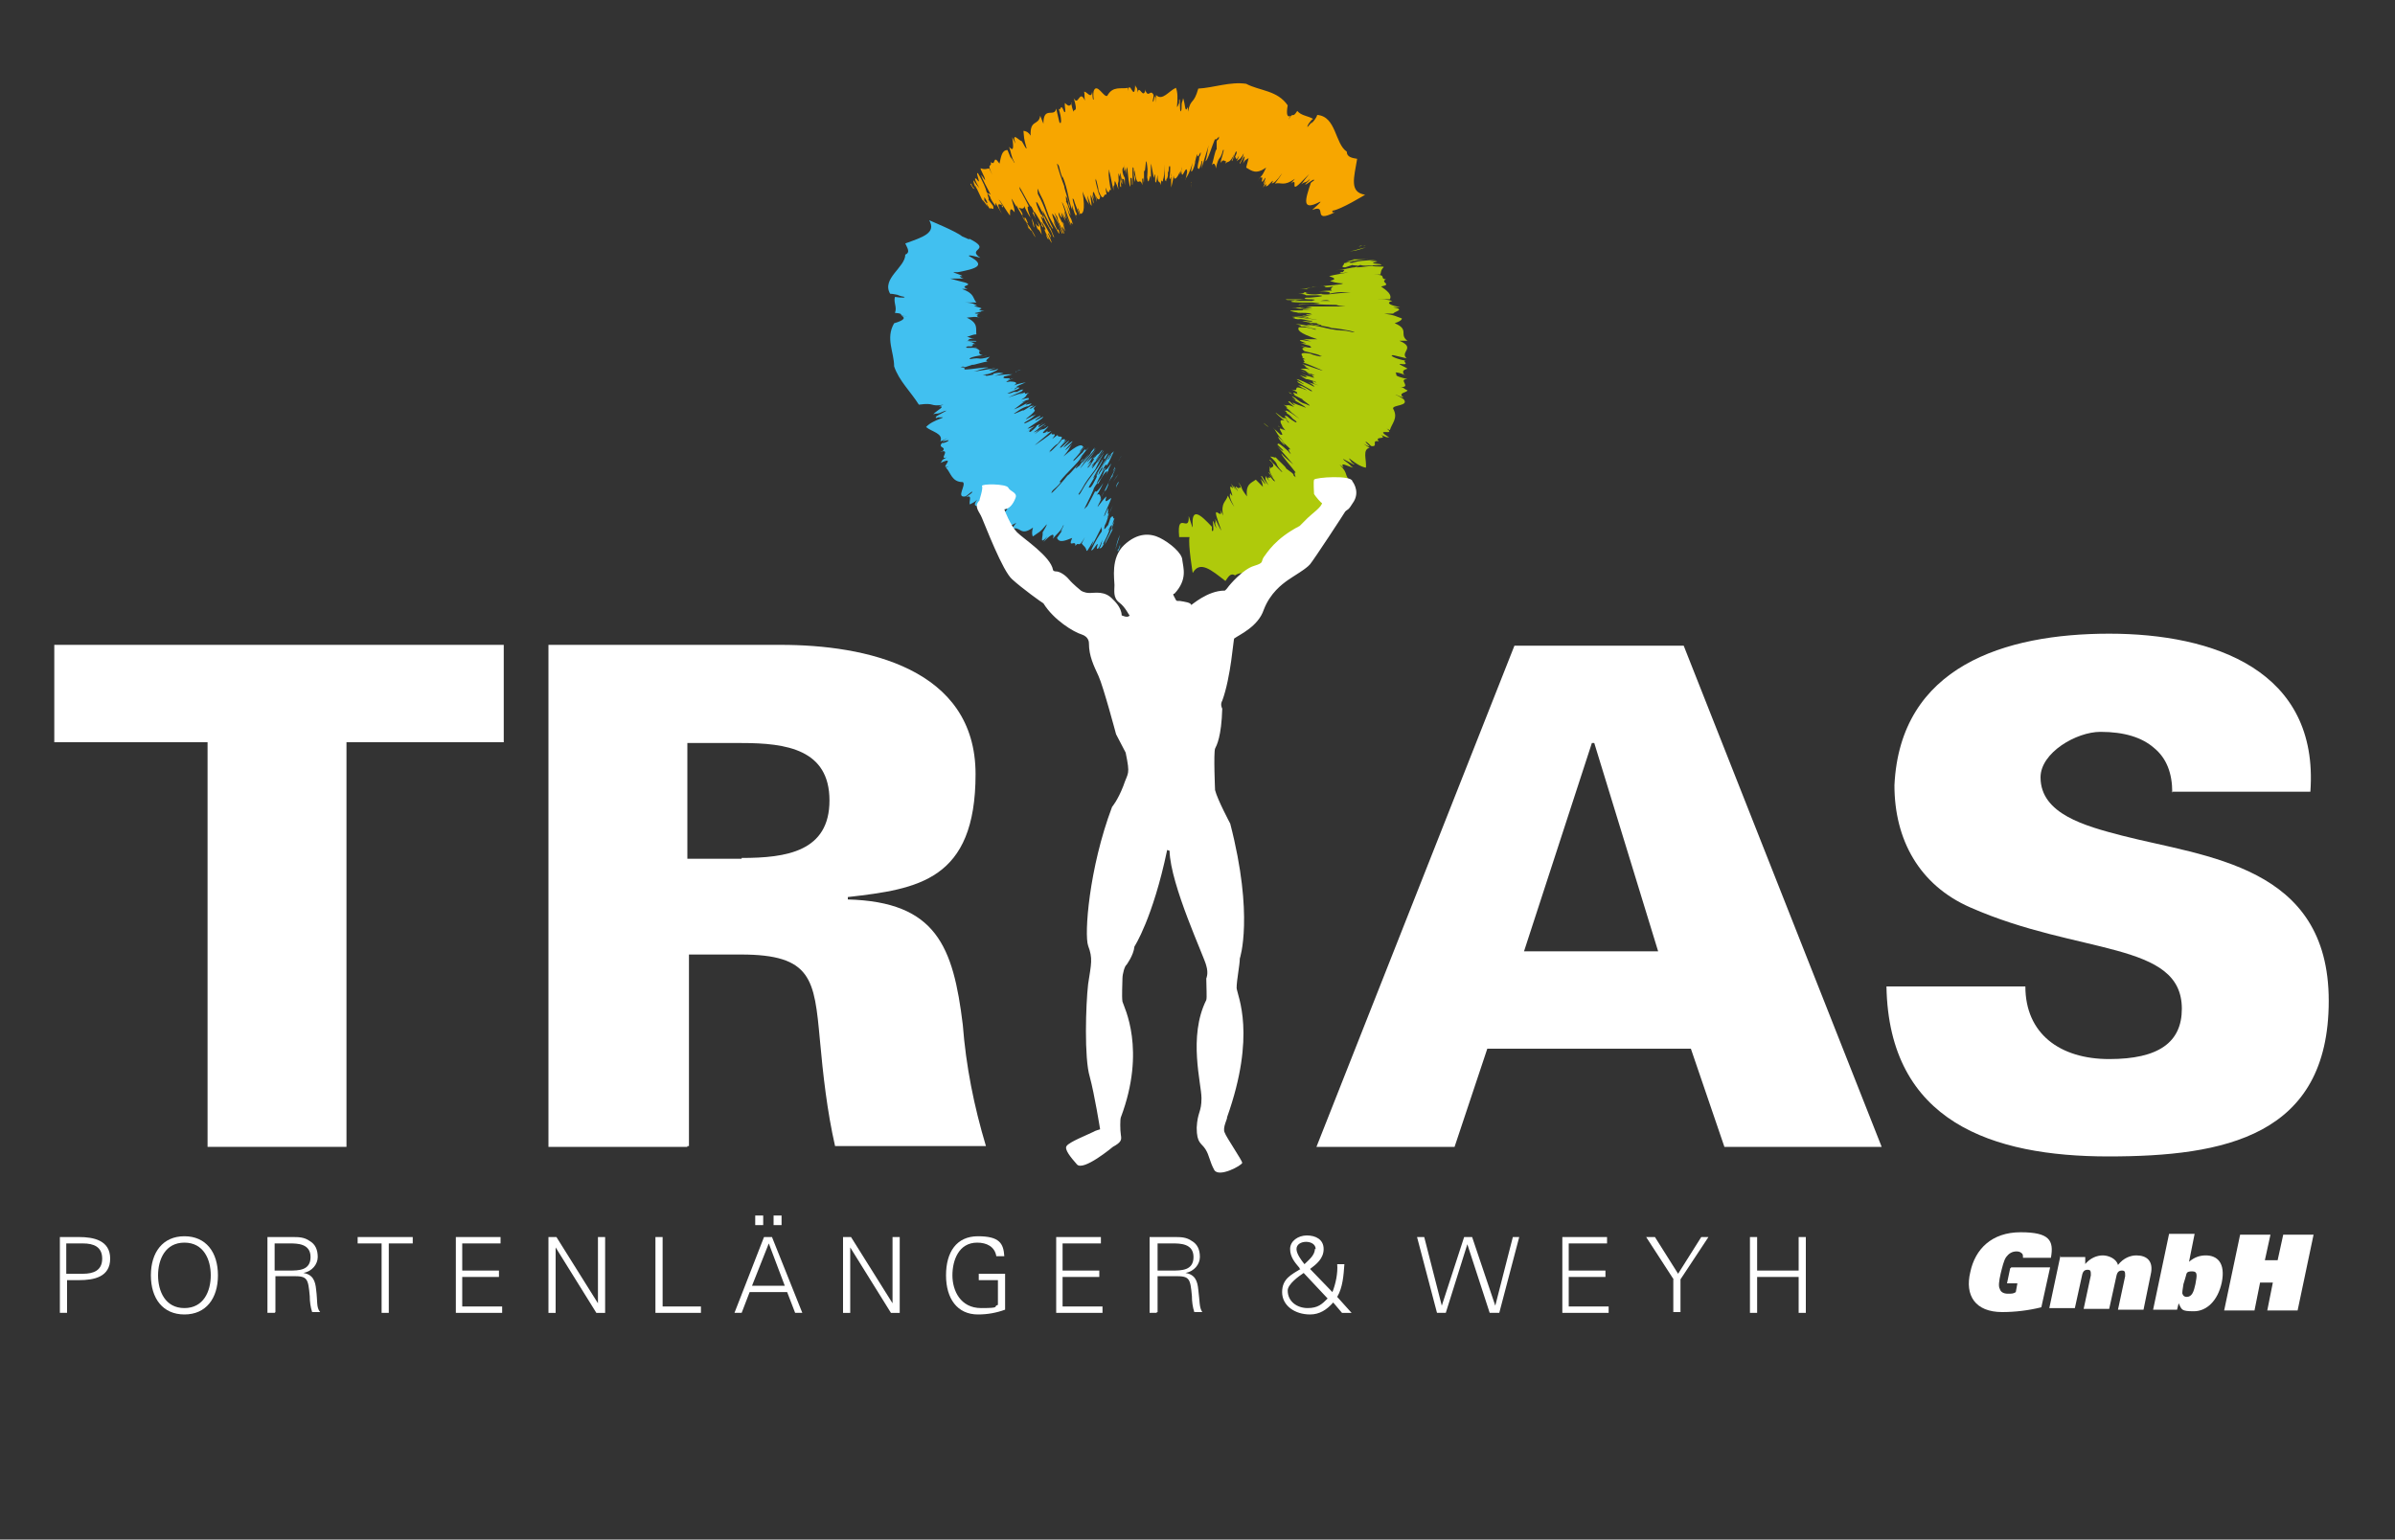
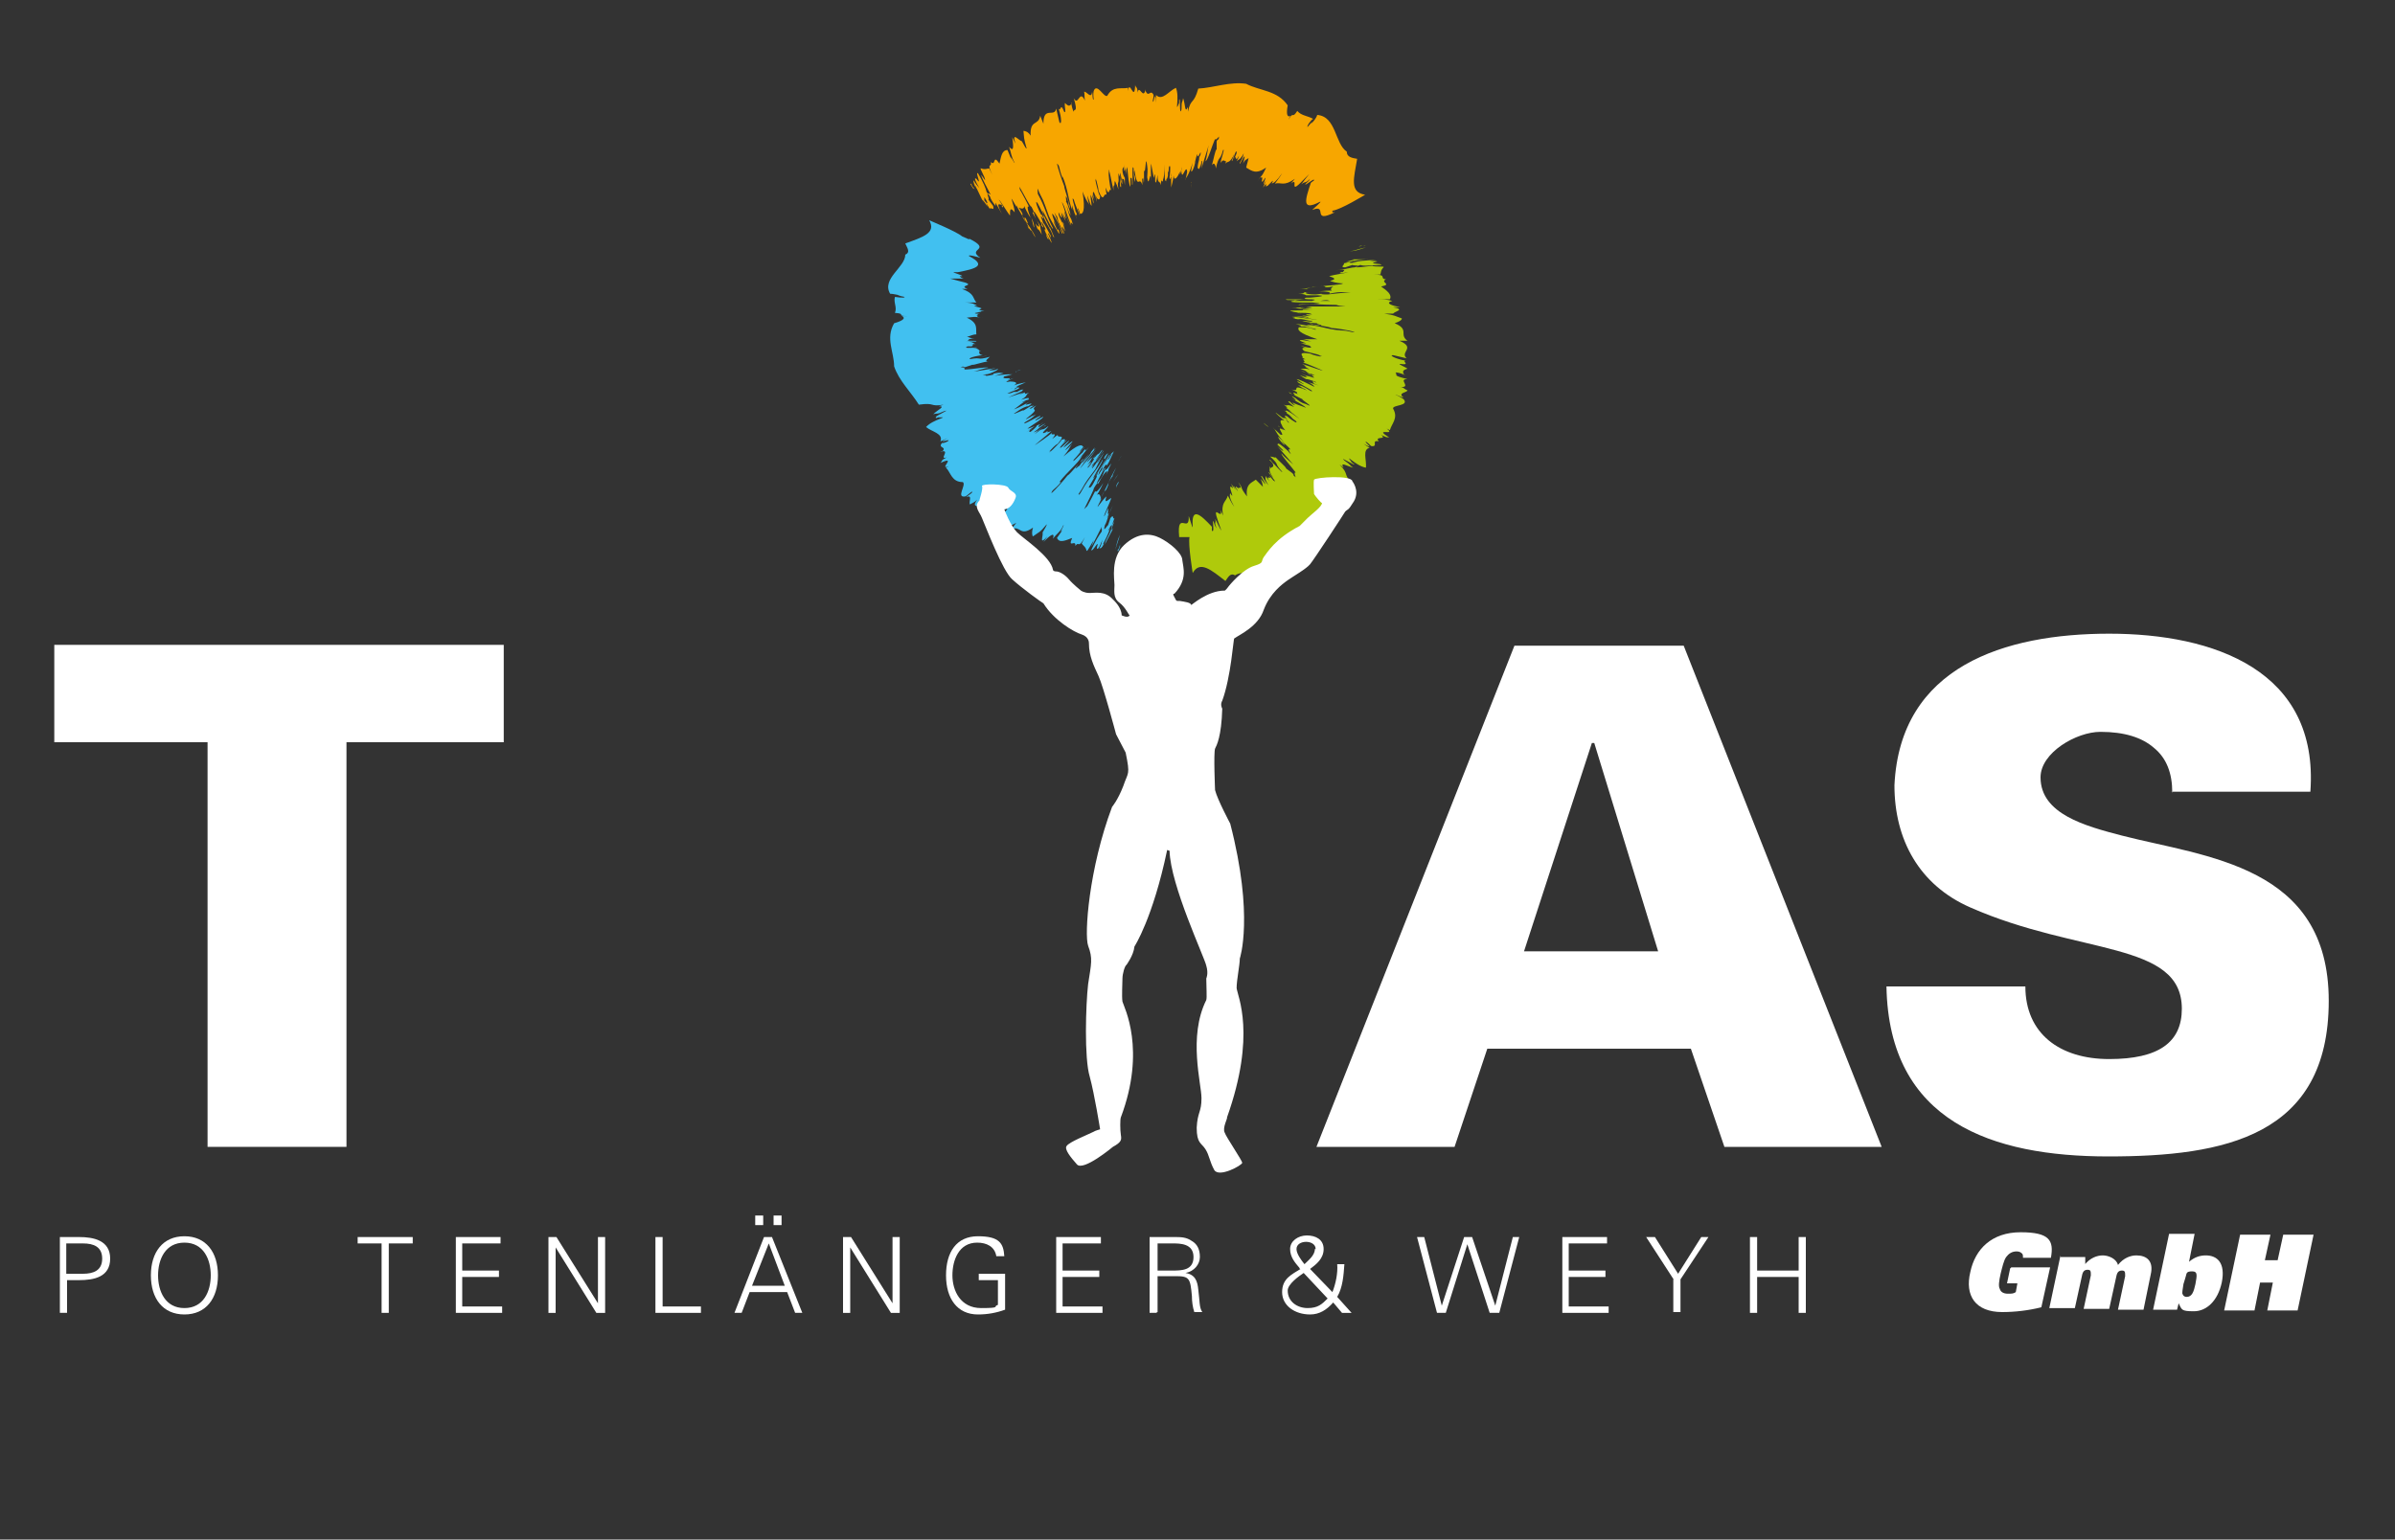
<svg xmlns="http://www.w3.org/2000/svg" viewBox="0 0 300 192.9">
  <rect x="0" y="0" width="300" height="192.9" fill="#333333" stroke="none" />
  <defs>
    <style>      .cls-1 {        fill: #41c0f0;      }      .cls-2 {        fill: #fff;      }      .cls-3 {        fill: #f7a600;      }      .cls-4 {        fill: #afca0b;      }    </style>
  </defs>
  <g>
    <g id="Ebene_1">
      <g id="Ebene_1-2" data-name="Ebene_1">
        <g>
          <path class="cls-2" d="M7.5,164.5v-9.5h2.4c1.8,0,3.9.4,3.9,2.7s-2,2.7-3.9,2.7h-1.5v4.1s-.9,0-.9,0ZM8.3,159.6h2.1c1.3,0,2.4-.4,2.4-1.9s-1.1-1.9-2.4-1.9h-2.1v3.8h0Z" />
          <path class="cls-2" d="M23.1,164.7c-2.7,0-4.2-2-4.2-4.9s1.5-4.9,4.2-4.9,4.2,2,4.2,4.9-1.5,4.9-4.2,4.9ZM23.1,163.9c2.4,0,3.3-2.1,3.3-4.1s-.9-4.1-3.3-4.1-3.3,2.1-3.3,4.1.9,4.1,3.3,4.1Z" />
        </g>
-         <path class="cls-2" d="M34.4,164.5h-.9v-9.5h3.1c.8,0,1.5,0,2.2.5.7.4,1,1.1,1,2s-.7,1.8-1.8,2h0c1.2.2,1.5,1,1.6,2.1.2,1.5,0,2.2.5,2.8h-1c-.2-.6-.3-1.3-.3-2-.2-2.2-.3-2.5-2-2.5h-2.3v4.5h0ZM36.2,159.2c1.2,0,2.7,0,2.7-1.7s-1.7-1.7-2.6-1.7h-1.9v3.4h1.8Z" />
        <path class="cls-2" d="M47.9,155.8h-3.1v-.8h6.9v.8h-3v8.7h-.9v-8.7h0Z" />
        <path class="cls-2" d="M57.1,164.5v-9.5h5.6v.8h-4.8v3.4h4.6v.8h-4.6v3.7h5v.8h-5.8Z" />
        <path class="cls-2" d="M68.7,155h1l5.2,8.3h0v-8.3h.9v9.5h-1.1l-5.1-8.2h0v8.2h-.9v-9.5Z" />
        <path class="cls-2" d="M82.1,164.5v-9.5h.9v8.7h4.8v.8h-5.7Z" />
        <path class="cls-2" d="M92,164.5l3.7-9.5h1l3.8,9.5h-.9l-1-2.6h-4.7l-1,2.6h-.9ZM98.3,161.1l-2-5.3-2.1,5.3h4.1ZM94.6,153.5v-1.2h1v1.2h-1ZM96.9,153.5v-1.2h1v1.2h-1Z" />
        <path class="cls-2" d="M105.6,155h1l5.2,8.3h0v-8.3h.9v9.5h-1.1l-5.1-8.2h0v8.2h-.9v-9.5Z" />
        <path class="cls-2" d="M125.9,159.7v4.4c-1.1.4-2.2.6-3.4.6-2.6,0-4-2-4-4.9s1.3-4.9,4-4.9,3.2.9,3.3,2.5h-1c-.2-1.2-1.2-1.7-2.4-1.7-2.3,0-3.1,2.2-3.1,4.1s1,4.1,3.6,4.1,1.4-.2,2.1-.4v-3.1h-2.4v-.8h3.3Z" />
        <path class="cls-2" d="M132.3,164.5v-9.5h5.6v.8h-4.8v3.4h4.6v.8h-4.6v3.7h5v.8h-5.8Z" />
        <path class="cls-2" d="M144.9,164.5h-.9v-9.5h3.1c.8,0,1.5,0,2.2.5.7.4,1,1.1,1,2s-.7,1.8-1.8,2h0c1.2.2,1.5,1,1.6,2.1.2,1.5.1,2.2.5,2.8h-1c-.2-.6-.3-1.3-.3-2-.2-2.2-.3-2.5-2-2.5h-2.3v4.5h-.1ZM146.8,159.2c1.2,0,2.7,0,2.7-1.7s-1.7-1.7-2.6-1.7h-1.9v3.4h1.8Z" />
        <path class="cls-2" d="M162.8,158.9c-.6-.7-1.2-1.4-1.2-2.4s1-1.7,2.1-1.7,2.1.5,2.1,1.7-.9,1.9-1.7,2.5l2.8,2.9c.4-1,.7-2.4.6-3.5h.9c-.1,1.4-.2,2.9-.9,4.1l1.8,2h-1.2l-1.1-1.3c-.8.9-1.7,1.5-2.9,1.5-1.9,0-3.5-1.1-3.5-2.8s1.2-2.2,2.3-2.9h-.1ZM163.3,159.5c-.6.4-2,1.4-2,2.2,0,1.4,1.2,2.2,2.5,2.2s1.8-.5,2.5-1.2l-3-3.2ZM164.8,156.5c0-.6-.6-.9-1.2-.9s-1.2.3-1.2.9.6,1.4,1,1.9c.5-.5,1.3-1.1,1.3-1.9h0Z" />
        <g>
          <path class="cls-2" d="M181.2,164.5h-1.2l-2.5-9.5h.9l2.2,8.6h0l2.8-8.6h1l2.9,8.6h0l2.2-8.6h.8l-2.5,9.5h-1.2l-2.8-8.6h0l-2.7,8.6h.1Z" />
          <path class="cls-2" d="M195.7,164.5v-9.5h5.6v.8h-4.8v3.4h4.6v.8h-4.6v3.7h5v.8h-5.8Z" />
          <path class="cls-2" d="M209.7,160.4l-3.5-5.4h1.1l2.9,4.6,2.9-4.6h.9l-3.5,5.3v4.1h-.9v-4.1h.1Z" />
          <path class="cls-2" d="M219.2,164.5v-9.5h.9v4.2h5.2v-4.2h.9v9.5h-.9v-4.5h-5.2v4.5h-.9Z" />
        </g>
        <g>
          <path class="cls-2" d="M251.9,158.8h4.9l-1.1,5c-1.6.4-3.3.6-4.9.6-3.4,0-4.7-2.1-4-5,.6-2.9,2.7-5,6.3-5s4.2,1,3.8,3.2h-3.5c0-.3,0-.5-.2-.6-.1-.1-.3-.2-.6-.2-.6,0-1,.3-1.3.7s-.5,1.3-.7,2.1c-.2.9-.3,1.6-.1,1.9.1.4.5.6,1,.6s.7,0,1-.2l.2-1.1h-1.3l.4-1.9h.1Z" />
          <path class="cls-2" d="M258.1,157.5h3.1v1h-.1c.7-.9,1.6-1.2,2.3-1.2s1.7.4,1.9,1.2c.7-.9,1.6-1.2,2.3-1.2,1.3,0,2.2.7,1.8,2.4l-.9,4.4h-3.2l.9-4.2c0-.5,0-.7-.4-.7s-.6.2-.7.7l-.9,4.1h-3.2l.9-4.2c0-.5,0-.7-.4-.7s-.6.2-.7.7l-.9,4.1h-3.2l1.4-6.6v.2Z" />
          <path class="cls-2" d="M271.7,154.6h3.2l-.7,3.5c.7-.6,1.4-.8,2.1-.8,1.4,0,2.5.9,2,3.4-.5,2.3-1.9,3.6-3.5,3.6s-1.5-.2-1.9-1l-.2.8h-3l2-9.5ZM273.4,162.1c0,.2.2.4.5.4.7,0,.9-.7,1.1-1.6.2-1.1.3-1.6-.4-1.6s-.7.2-.8.6c-.1.3-.1.4-.3,1-.1.7-.2,1.1-.1,1.3h0Z" />
          <path class="cls-2" d="M284.7,160.7h-1.6l-.7,3.5h-3.8l2-9.5h3.8l-.7,3.2h1.6l.7-3.2h3.8l-2,9.5h-3.8l.7-3.5Z" />
        </g>
        <g>
          <g>
            <path class="cls-4" d="M170.9,30.8c-.3-.1-1.1.3-.5,0,.5,0,.9-.1.5,0Z" />
            <path class="cls-4" d="M147.7,67.2c-.3-3.3,1.3-.3,1.2-2.5,0-.2.5,1.7.5,1.3-.2-2.6,1-1.5,2.4,0v.5c.4.3,0-1.3.2-1.2.1.3.1.5.4.9-.4-1,0-.5-.2-1.2.2.3.5,1.1.8,1.5l-.4-1.1c-.9-2.6.6,0,.3-1.5l.3.7c-.3-1.7.4-1.7.6-2.5.2.4.5,1,.8,1.4-.6-1.1-.6-1.4-.5-1.7.7,1.1-.3-1.1.1-.6v.2c-.4-1.2.7.6,0-.8l.6.8c-.9-1.5.6.7.2,0l-.2-.3c-.1-.4.4.3.3,0v.2c0-.5.7.3,0-.9.7.9.1.5,1.1,1.8-.2-1.6.6-1.7,1.1-2.1.4.4.5.5.9.9-.1-.3,0-.4-.3-1,0,0,.5.5.5.6.4.3-.8-1.3-.3-.9.2.3.4.7.8,1.1-.6-.9-.3-.9-.4-1.2.1.2.2.3.5.7-.6-1,.4,0,0-.7l.5.6c.8.6-1-1.3-.5-1,.1.2.3.5.5.7-.8-1.2-.3-1-.5-1.5l.2.3c0-.3.5,0,.2-.7.3.2,1.3,1.4,1.2,1.1-1.1-1.2-.2-.7-1.5-1.9.3,0,.9.3.6,0,.4.5,1.4,1.3,1.4,1.5l.8.6c.4.5-.2,0,.4.5,0,0-.3-.7,0-.6-.6-.8-1.8-2.1-1.8-2.4.4.5,1.3,1.2,1.5,1.4l-2-2.3c0,0,.9.9.7.5-.3-.3-.5-.5-.7-.7.1,0-.1-.5,1.1.6.5.4.2.3.6.6,0,0-.3-.5-.3-.6h.2c.2.2-.3-.5-1.1-1,0,0,.7.6.3.4-.6-.6-.7-.9-.7-1,.2.2.5.5.8.8-.8-.9-1-1.3-1.3-1.8-.6-.5,1,.9.7.7,1,.5-.8-1.3.5-.5,0,0-.8-.7-.7-.5.1,0,1,.7.7.4.5.4-.1-.2-.2-.4-.3-.3.3.2.3.3-.4-.4-.9-1.3,0-1-.3-.2-1.2-1-1.1-1l.8.6c.5.3,0-.2.7.3-.9-.8.6,1,0,.3.7.4-1.1-1.1,0-.3,0,0-.8-.8,0-.4-.1,0,1.1.9,1.1.7s-.4-.3-.6-.6l-.3-.3c-.8-.5.2,0-.7-.6.7.4-.3-.4,1,.4l1,.7c0,0-1-.8-1.5-1.2,0,0,.3.2.5.3-1.6-1.1.2,0-1-.9.6.3.2-.2,1.3.3-.4-.4-1-.8-.6-.7.1,0,.2.2.5.4.5.2,0,0-.1-.3.2.2,1,.4,1.7.7-.4-.4-1.4-.9-1.9-1.2,1.7.9-.9-.9.6,0,.2.2.7.6,1.2.7,1.7.8-1.1-.9-.2-.5l-1.4-.7c.9.4-.7-.6.7,0-.5-.3.5,0-.8-.6,1.3.4-.4-.9,2.1.2-.2,0,0,0-.7-.4-.8-.3.5.3,0,0,0,0-.4-.2-.6-.3.3,0,.5,0,1.6.7.9.2-2.3-1.3-1.6-1.2.6.3.8.4.7.3l-.9-.6c.3,0,1.3.5,2.3,1-.1,0,0-.2-.8-.6l1.3.4c-.9-.3-.6-.3-.8-.5h.2c.4.3.2,0,.1,0-.6-.2-.9-.3-1.1-.3-.4-.2-.3-.2-.8-.5,1,.4.7.2.9.2s-.8-.4-.8-.4c.5.2.1,0,.8.3.2,0-.5-.2,0,0,.4,0,1.3.5.7,0-.5-.3-1.9-.8-1.3-.6.2,0,.6.3,1,.5h.6l-.9-.3c.2,0,.3,0,.4.2-.9-.4-.2-.3-1.3-.7,0,0,.7,0,.8,0h0c.6.2.2,0-.3-.3h.2l-.5-.3c.7.2,3.4,1.2,2.3.7,0,0-1.6-.7-2.2-.9.7,0-.7-.6.7-.3-.4,0-.6-.2-.8-.3.4,0-.9-.8,1-.5.4.2.9.3,1.4.4-.8-.3.9.2-.5-.3l-1.6-.4c-.4-.3-.4-.5.4-.4-.4,0-.6-.2-.9-.3,1.3.4,1.6.3,1.1,0l-.8-.2.9.2c-.3,0-1.7-.5-.9-.3.3,0,.6,0,.9.2-.7-.3-1.8-.6-1-.6l1.2.2c-.1,0-.8-.3-1.2-.3h1.9c-2.4-.8-2.5-1.2-2.3-1.5h.6c.6,0-1.1,0-.6,0,.6,0,1.3,0,2,.3.7,0-1.1-.3-1.3-.4-.8,0,.5,0-.5,0-.3,0,.7,0-.6-.3.5,0,1.4.2,1.9.3l-.6-.2c1.5,0,2.6.6,4.4.7h-.2c1.3,0,1.4.3,1.9.2-.6-.2-2.4-.5-2.9-.5-.3-.2-2.9-.5-2.8-.6.7,0,.2.2,1.2.3,1,0-.5-.2-.2-.3-.5,0-1.7-.2-1.9-.3.6,0,1.2.2,1.3,0-.7,0-1.2-.3-1.8-.2-1.6-.2.5,0-.8-.3,1.1,0,2.6.4,3.2.3-1.1,0-1.5-.3-3.1-.4.3,0,1.2,0,1.9.2.7,0-2-.4.2-.2h-1.1c.4,0,.6,0,1.3,0,0,0-1.5-.3.2-.2-.2,0,0-.2-1.3-.2s.9.2-.7,0c1.3,0-.2,0-.6-.2h.7c-.3,0-.1,0-.8,0h1-1c-.5-.2,1.8,0,1.5-.2h.8c-.2,0,.8,0,.5,0-.9,0-2-.2-2.7-.2s1,0,0,0h1.1c.3.2,1.5,0,1.5,0-.3,0-1.6-.2-2.1,0h1.2c-.3,0-1,0-1.6,0,.6,0,1.5,0,2.4-.2h1.5c0,0,0,0,0,0,1.2,0,.9,0,2.2,0s-.2,0-.6-.2c-2.1,0-2.8-.2-4.7,0-.5-.2,4.6,0,1.7-.3-.5,0-1.9,0-1.4,0,.2,0-1.9,0-1.1-.2.8,0,1.9,0,3.1,0-.6,0-.5,0-.3,0,.7,0,1.9,0,1.9,0-.2,0-.2-.2-1.2,0-1.1,0,.1,0-1,0-.4,0,1.3-.2-.7-.2.2,0-1,0-1.7.2h-.5.7c.5-.2-1.3,0-1.1-.2h1.4c1.2,0-.5,0,1.5,0,0,0-1,0-.4-.2h.4s2.7-.2,1.1-.3h-1.5c-.2-.2-1-.2-1.1-.2,1.5,0,.1-.2,1.6-.2-.9,0-.7.3.7.3,1.7-.2-.2,0,1.5,0,0,0,1.7-.2,2.9-.3h-.6c-1.1,0-1,0-2.1.2.3-.2-.3-.3-1.3-.3.5,0,1.6-.2,1.7,0-.3-.2-.2-.4.1-.6-1.7.3-.4-.2-1.8,0-.4,0-1.6.3-2.4.3.1,0,.7,0,1.1,0-.9,0,1.5-.3,0-.2.6,0,2.1-.2,3.4-.3-.8,0,.9,0,.9-.2-.8,0-1.3-.2-1.6-.3,1.2-.3,0-.5-.1-.6.7-.2,2.2-.4,2.4-.5,0,0-1.6.3-.9,0h.3c-.4,0,1-.5-1.2-.2l1.6-.2c.1,0-.2,0-.4,0,.5,0,1-.2,1.4-.2,1.1-.3-.2-.2-.3-.3l-.9.3c-.8,0,.1-.4-.2-.5l.9-.2h-.6c.9-.2,1.5-.4.7-.3h2.3c-.5,0-1.1,0-2.1.2-.8.2-.5.3.4.2h-.5c1.3-.3,1.3-.2,2.2-.3,0,0,.3-.2,0,0,.6,0,.8,0,.8,0-.5,0-.8.2-1.2.2,1.2-.2,1.5,0,1.2,0-1.3.3.9.2.6.4-1.2,0-2.1.2-2.6,0-.6.2,0,0-.5.3.9,0,2.2-.3,2.8-.2h-.9c.5.2,1.7,0,1.5.2-.4.4-.3.7-.4.9h-.9c1.9,0,.7.5,1.6.6-.8.4.9.6-.6.9.7.5,1.4,1,1.1,1.6h-1.3c.9,0-.7,0-.5,0,1,0,1.3,0,2.1.2-1,.3,0,.6,1,.8h-.9c1.6.3.2.5,0,.8-.4,0-1.2,0-1.1,0,1.4.2,1.3.3,2.2.6,0,.2-.3.4-.9.6,1.9.8.5,1.4,1.6,2.2h-1c2.1.9,0,1.4.9,2.2l-1.7-.4c-.6,0,.4.5,1.6.7-.6,0,.7.6-.7.4-.4,0,.7.4.9.6-.7.2-.6.4-.4.8h.1c-.4-.2-1.1-.4-1.2-.3.4.3-.6.3,1.5.8-1.3,0,.7,1.1-1,1,.6,0,.6.3,1,.4,0,.3-1.3.3-.5.9-.3,0-.9-.4-1-.3.2,0,.7.3,1,.5.8.9-1.4.7-1.3,1.2.7,1.2-.2,1.9-.4,2.7l-.4-.2c1.3,1-1.8-.2.3,1.1-.4,0-.3,0-1-.3.9.7-1.2,0-.1,1l-.2-.2c-1-.2,0,.7-.9.6-.1,0-.2-.2-.6-.5-.7-.3,1.4,1.2-.4.2,0,0,.8.6.8.5-1,.2-.4,1.5-.5,2.5-1.3-.2-2.8-2-1.8-.7-.3-.2.6.5.3.2.4.5-2-1.1-1.2-.4,1,.7.5.5,1.1.9-.8-.2-1.7-.8-1.2,0l-.5-.4c1.3,1.4.3,1,1.7,2.6-.8,1.6-1.2,3.7-2.4,5.2-1.6.9-2.4,2.8-4.6,2.8q-1.3-1.2-1.3-.3c-.1-.2-.1-.3-.3-.5.7,1.2-.2.3.5,1.4-.7,0-1,.8-1.6,1.1,0-.2-.5-1.2-.6-1.1l.3.8-.2-.3c0,.2.3.9.6,1.2-1,1.9-3.8,0-5.2,1-.6-.4-.9.3-1.2.7-1.8-1.4-3.2-2.6-4.1-1,0,0-.6-3.6-.4-4.5h-1.3Z" />
            <path class="cls-4" d="M171.1,31c-.7.2-1,.4-2,.5.6-.1,1.4-.4,2-.5Z" />
            <path class="cls-4" d="M164.4,35.1c.2,0-.3,0-.4,0,0,0-.6,0-.3,0h.7Z" />
            <path class="cls-4" d="M164.1,35.8c-.6,0-1.1,0-1.2,0h1.2Z" />
            <path class="cls-4" d="M161.5,36.5h-.8.8Z" />
            <path class="cls-4" d="M163,36.5s-.3,0-.7,0c.5,0-.3,0,.7,0Z" />
            <path class="cls-4" d="M161.2,37.7s.6,0-.1,0c.5,0-.8,0,.1,0Z" />
            <path class="cls-4" d="M162.1,38.3s-.2,0,0,0h-.8.8Z" />
            <polygon class="cls-4" points="161.6 49.3 161.4 49.1 161.9 49.4 161.6 49.3" />
            <path class="cls-4" d="M158.8,53.4c.3.3-.5-.3-.5-.4,0,0,.6.5.5.4Z" />
            <polygon class="cls-4" points="159 57.6 159.1 57.6 159.9 58.6 159 57.6" />
          </g>
          <g>
            <path class="cls-3" d="M121.7,23.1c0,.3.7.8.2.5-.3-.4-.5-.8-.2-.5Z" />
            <path class="cls-3" d="M167.2,26.6c-3,1.5-.8-1.1-2.8-.3-.1,0,1.4-1.2.9-1-2.3,1.2-1.8-.3-1.1-2.4l.4-.3c.1-.4-1.1.7-1.1.5.2-.3.4-.3.6-.7-.7.7-.5.2-1.1.7.2-.3.7-.9,1-1.3l-.8.8c-1.9,2-.4-.5-1.5.4l.5-.6c-1.4,1-1.7.4-2.5.6.2-.3.7-.9.9-1.3-.7,1-1,1.2-1.3,1.3.6-1.1-.8.8-.6.2l.2-.2c-.8,1.1.2-.7-.7.5l.4-.9c-.9,1.5.3-.9-.2-.2l-.2.3c-.3.3,0-.5-.1-.3v-.2c-.3.3,0-.6-.6.6.5-1,.4-.3,1.1-1.8-1.3.9-1.8.4-2.5,0,.1-.5.2-.7.3-1.2-.2.2-.4.1-.7.7,0,0,.2-.7.2-.8,0-.5-.7,1.3-.6.7.2-.3.4-.7.5-1.2-.5.9-.6.7-.9,1,.1-.2.2-.3.3-.7-.6,1.1-.2-.3-.6.4l.3-.7c0-1-.6,1.5-.6.9.1-.2.2-.5.3-.8-.6,1.3-.8.8-1.1,1.2,0-.1.1-.3.1-.3-.2.1-.3-.4-.7.2,0-.4.6-1.9.3-1.6-.4,1.5-.5.5-.9,2.3,0-.3-.2-.9-.5-.4.2-.6.4-1.9.6-2v-1c.3-.6.2.2.3-.6,0,0-.5.6-.5.3-.4.9-.9,2.7-1.2,2.8.2-.6.3-1.7.4-2l-.9,2.9s.2-1.2,0-.9c0,.4-.2.7-.3,1,0-.2-.4.3,0-1.2,0-.6.2-.3.2-.9-.1,0-.2.5-.4.5v-.2c0-.3-.3.6-.4,1.5,0,0,.1-.9.1-.5-.2.9-.4,1.1-.5,1.1,0-.2.1-.7.2-1.1-.4,1.2-.6,1.6-.9,2-.1.7.3-1.3.2-.9-.1-1.1-.7,1.4-.7-.1s-.1,1.1,0,.9c-.1-.1,0-1.2,0-.8,0-.6-.1.2-.2.4,0,.5,0-.3,0-.4-.2.5-.7,1.4-.8.5,0,.4-.3,1.5-.3,1.5v-1.8c-.2,1.2.5-1,.3,0,0-.8-.3,1.5-.2.2-.1,0-.3,1.1-.3.2,0,.2.2-1.4,0-1.3-.2.2,0,.5-.2.8v.4c-.2.9-.2-.1-.2.9,0-.8-.2.5-.2-1.1v-1.2s0,1.3-.2,1.9v-.6c0,1.9-.2-.2-.3,1.3-.1-.7-.4,0-.4-1.3-.1.6-.2,1.3-.3.8v-.6c0-.6-.1,0-.2.2,0-.3-.2-1.1-.3-1.8-.1.6,0,1.6,0,2.2-.1-1.9-.3,1.2-.5-.5,0-.3.1-.9,0-1.4-.2-1.9-.2,1.4-.4.5v1.6c0-1,0,.9-.1-.7,0,.6-.2-.5-.1,1-.4-1.3-.6.8-1-1.9,0,.3-.1,0,0,.8s0-.6.1,0v.7c-.1-.3-.2-.4-.2-1.7-.3-.9,0,2.6-.2,2,0-.6,0-.9-.2-.8v1.1c-.2-.2-.3-1.4-.4-2.5,0,.2-.2.2-.1,1l-.3-1.3c.2.9,0,.7,0,.9v-.3c0-.5-.1-.2-.2,0,0,.7.2.9.3,1.1v.9c-.1-1-.2-.7-.3-.8-.1-.2,0,.9,0,.9,0-.5-.1,0-.2-.8,0-.2.1.5.1,0-.1-.4-.2-1.3-.2-.6s.3,2,0,1.4v-1.1l-.2-.5v.9-.4c.1,1-.2.3,0,1.5,0,.1-.2-.6-.3-.7h0c-.2-.6-.2-.2-.2.4v-.2s-.2,0-.1.7c-.2-.7-.7-3.6-.6-2.3-.1,0,.1,1.8.3,2.3-.3-.6-.2,1-.7-.4,0,.4.1.6.1.9-.4-.3-.3,1.2-1-.5,0-.4-.2-.9-.3-1.5.1.8-.3-.8,0,.6.2.8.3,1.3.5,1.6,0,.5-.3.6-.6-.2.1.4.2.6.2.9-.3-1.3-.5-1.5-.5-1l.2.8-.3-.8c0,.3.4,1.7.1,1,0-.3-.2-.6-.3-.9,0,.7.3,1.8,0,1.2l-.4-1.1c0,.1.1.9.3,1.2-.4-.6-.5-.7-.9-1.7.4,2.6,0,2.8-.3,2.8l-.2-.6c-.3-.5.3,1.1.1.7-.2-.6-.5-1.2-.7-1.9-.4-.6.2,1.1.2,1.4.3.8-.1-.5.2.5,0,.3-.4-.5,0,.6-.2-.5-.5-1.3-.6-1.8v.6c-.5-1.3-.5-2.5-1.2-4.2v.2c-.5-1.2-.3-1.5-.7-1.8.1.6.7,2.3.9,2.8,0,.4.9,2.8.7,2.8-.3-.7,0-.2-.3-1.2-.4-.9,0,.6-.2.3.3.4.6,1.6.6,1.8-.3-.5-.4-1.1-.5-1.2.2.7.3,1.2.6,1.7.5,1.5-.3-.4,0,.8-.5-1.1-.8-2.5-1.2-3,.4,1,.4,1.5,1.1,3-.2-.3-.5-1.1-.7-1.7-.3-.6.6,2-.3,0l.4,1.1c-.2-.3-.3-.6-.6-1.1,0,0,.4,1.5-.3,0,0,.2-.1.2.4,1.2.4.6-.2-.8.4.6-.6-1.2,0,.2,0,.6l-.3-.6c0,.3,0,.2.2.8-.1-.4-.3-.8-.4-.9l.4.9c0,.5-.7-1.6-.7-1.3l-.2-.8c0,.2-.4-.7-.3-.4.3.8.7,1.9,1,2.5,0,.4-.5-.9-.1,0l-.4-1.1c-.1-.3-.7-1.4-.8-1.3,0,.3.5,1.6.8,2,0,0-.3-.5-.6-1.1,0,.3.4.9.6,1.5-.3-.5-.8-1.3-1.2-2.1l-.5-1.4h0c-.4-1.1-.4-.8-.9-2-.1-.2,0,.3,0,.6,1,1.8,1,2.6,1.9,4.3,0,.6-2.1-4.1-1-1.3.2.4.8,1.8.7,1.2-.2-.1.8,1.8.3,1.1-.2-.8-1-1.7-1.3-2.8.3.6.3.4.2.2-.4-.6-.8-1.7-1-1.7,0,.2,0,.3.4,1.2.5,1,0-.2.5.8,0,.4-.7-1.1,0,.7,0-.2.5.8.9,1.5v.5c.1,0-.2-.7-.2-.7-.4-.4.5,1.2.3,1.1l-.7-1.2c-.5-1.1.5.4-.5-1.4-.1,0,.3.9,0,.5q0-.2-.1-.4s-1.3-2.4-.8-.9c.2.6.3.6.7,1.3,0,.3.2,1,.2,1.1-.7-1.3-.3,0-.8-1.4.5.7.7.5,0-.7-.9-1.5.3.1-.5-1.4-.2,0-.9-1.5-1.5-2.5,0,0,0,.4.2.6q.5.9,1,1.9c-.3-.2-.2.4.2,1.4-.3-.4-.8-1.4-.8-1.5,0,.4-.3.4-.7.2,1,1.4,0,.5.8,1.7.3.3,1,1.3,1.3,2-.1,0-.4-.7-.6-1,.4.9-.9-1.2-.2,0-.1-.6-1-1.8-1.6-3,.2.7-.5-.8-.6-.8.2.7.4,1.3.4,1.7-.8-1-.5.3-.6.4-.4-.5-1.2-1.9-1.4-2,0,0,.9,1.3.4.9v-.3c0,.3-1-.7,0,1.2l-.8-1.4c0-.1,0,.2,0,.4-.3-.4-.6-.8-.7-1.2-.7-.9,0,.3-.2.4l.6.8c.2.8-.4,0-.4.4l-.5-.8.2.5c-.5-.8-.9-1.2-.5-.5l-1-2.1c.4.4.5,1,1.1,1.8.5.7.5.3,0-.4,0,0,0,.1,0,.5-.8-1.1-.6-1.1-1.1-1.9,0,0-.3-.2,0,.1-.3-.6-.3-.7-.2-.8.2.5.5.7.7,1-.6-1-.7-1.4-.4-1.2.8,1.1-.2-.9.2-.7.6,1,1,1.9,1.1,2.4.4.4,0-.1.5.3-.4-.8-1.1-2-1.2-2.5l.5.7c0-.5-.8-1.6-.5-1.5.5.2.8,0,1,0l.4.8c-.8-1.7,0-.8-.2-1.6.7.6.2-1.1,1.1.2.2-.9.3-1.7,1-1.7l.5,1.2c-.3-.9.4.6.4.4-.5-.9-.4-1.2-.7-2,.7.8.5-.3.4-1.2l.4.8c-.5-1.6.4-.4.8-.3.2.3.5,1,.6.9-.4-1.4-.3-1.3-.4-2.2.2,0,.6.1.9.6-.1-2.1,1-1.2,1.2-2.5l.4,1c0-2.3,1.4-.7,1.6-1.9l.4,1.7c.3.5.3-.6-.1-1.7.3.5.2-.9.7.4.3.3,0-.8.1-1.1.5.5.6.4.9,0h-.1c0,.3.2,1,.3,1.1,0-.5.6.3,0-1.7.6,1.1.7-1.2,1.4.3-.1-.6,0-.7-.1-1.1.3-.1.9,1,1,0,.1.3,0,1,.2,1,0-.2-.1-.7,0-1.1.4-1.1,1.3.9,1.7.6.7-1.3,1.8-.8,2.6-1v.4c.2-1.6.8,1.6.9-.8,0,.4.3.2.3,1,.2-1.1.7,1,1-.4v.2c.4.9.6-.3,1,.5,0,.2,0,.3-.1.7.1.8.3-1.8.4.3v-1c.8.8,1.6-.5,2.5-.9.5,1.2-.2,3.4.4,1.9,0,.4,0-.8,0-.4.2-.5,0,2.3.3,1.2,0-1.2.1-.7.2-1.4.3.8.2,2,.6,1.1v.6c.4-1.8.7-.8,1.3-2.9,1.9-.1,4-.9,6-.6,1.7.9,3.9.8,5.2,2.7q-.3,1.7.4,1.3c-.2.2-.2.3-.3.5.7-1.2.4,0,1.1-1.1.5.6,1.3.6,2,1-.2,0-.9,1-.7,1l.6-.7-.2.3c.2-.1.7-.7.8-1.1,2.4.2,2.2,3.6,3.7,4.6,0,.7.7.8,1.3.9-.4,2.4-1,4.2,1,4.5,0,0-3.1,1.9-4.1,2v.2Z" />
            <path class="cls-3" d="M121.8,22.8c.4.6.7.8,1.2,1.6-.4-.5-.9-1.1-1.2-1.6Z" />
            <path class="cls-3" d="M128.4,27.3c-.1-.2.2.2.2.3,0,0,.3.6,0,.3,0,0-.2-.3-.3-.6h.1Z" />
            <path class="cls-3" d="M129.2,27.3c.3.6.4,1.1.3,1.2l-.3-1.2Z" />
            <path class="cls-3" d="M131,29.3c.3.4.4.7.3.7-.2-.3-.2-.4-.3-.7Z" />
            <path class="cls-3" d="M130.4,28s.2.3.4.6c-.3-.5,0,.4-.4-.6Z" />
            <path class="cls-3" d="M132.5,29s-.1-.6.2,0c-.2-.4.2.8-.2,0Z" />
            <path class="cls-3" d="M132.7,27.9s0,.1,0,0c.2.2.3.7.3.7l-.3-.7Z" />
            <polygon class="cls-3" points="143.8 22.6 143.8 22.9 143.8 22.3 143.8 22.6" />
            <path class="cls-3" d="M149.2,22.9c.1-.4,0,.6,0,.7,0,0,.1-.8,0-.7Z" />
            <polygon class="cls-3" points="152.8 20.5 152.8 20.5 153.2 19.2 152.8 20.5" />
          </g>
          <g>
            <path class="cls-1" d="M140,68.9c.3-.2.3-1.1.3-.4-.2.5-.3.8-.3.4Z" />
            <path class="cls-1" d="M121.4,29.9c3,1.5-.4,1.2,1.4,2.4,0,0-1.7-.5-1.4-.2,2.3,1.2.7,1.6-1.4,2h-.5c-.4,0,1.2.4,1,.5-.3,0-.5,0-.9-.2,1,.2.4.3,1.1.5-.4,0-1.2,0-1.7,0l1.1.3c2.7.6-.3.5,1.1,1h-.7c1.6.6,1.3,1.1,1.8,1.7-.4,0-1.1,0-1.6,0,1.2,0,1.5.3,1.7.4-1.2,0,1.1.3.4.4h-.3c1.3,0-.8,0,.8.3h-1c1.8,0-.9.2,0,.3h.4c.4,0-.5,0-.2.2h-.2c.5.2-.5.3.9.3-1.1,0-.5-.2-2.1,0,1.5.7,1.1,1.4,1.2,2.1-.5,0-.7.2-1.2.3.3,0,.3.2,1,.2,0,0-.7,0-.8.2-.5.2,1.5,0,.9.2h-1.3c1.1,0,.9.2,1.3.3h-.8c1.2,0-.2.3.6.3h-.8c-.9.4,1.7,0,1.1.2h-.9c1.5,0,1,.3,1.5.4h-.3c.2,0-.2.4.5.5-.3,0-1.9.3-1.6.5,1.6-.3.7.2,2.5-.3-.2.2-.8.6-.2.6-.6,0-1.9.5-2,.4l-.9.3c-.6,0,.2-.2-.6,0,0,0,.7,0,.5.3,1,0,2.8-.4,3-.2-.6,0-1.7.5-2,.5l3-.5s-1.2.3-.8.3c.4,0,.7,0,1-.2-.2,0,.5,0-1,.6-.6.2-.3,0-.9.2,0,0,.6,0,.6,0h-.2c-.2.2.7,0,1.5-.2,0,0-.9.3-.5,0,.9-.2,1.2,0,1.2,0-.3,0-.7.2-1.1.3,1.2-.2,1.6-.2,2.2-.2.7-.2-1.3.4-.9.2-.9.6,1.5,0,.2.6,0,0,1-.4.8-.3,0,0-1.1.5-.7.4-.6.2.2,0,.4,0,.4,0-.3,0-.4,0,.5,0,1.6,0,.8.5.4-.2,1.5-.4,1.5-.4l-.9.4c-.5.3,0,0-.6.5,1.2-.4-1.1,0-.2-.2-.7.3,1.5-.4.3,0,0,0,1.1-.2.3.2,0,0-1.3.5-1.2.5.2,0,.4,0,.8-.2h.4c.9-.5,0,0,.9-.4-.7.3.5,0-.9.6l-1.1.5c0,0,1.2-.4,1.8-.6,0,0-.3.2-.5.3,1.7-.8,0,.2,1.3-.3-.6.4,0,.3-1,.9.6-.2,1.2-.4.9,0q-.2,0-.6.2c-.5.3,0,0,.3,0-.3,0-.9.6-1.5,1,.6-.2,1.5-.7,2-1-1.6,1,1.2-.3-.2.6-.3,0-.9.3-1.3.6-1.6,1,1.3-.5.6,0l1.3-.8c-.8.5.9-.3-.5.5.5-.2-.4.4.9-.4-1,.9.9,0-1.3,1.7.2,0,0,0,.7-.3.7-.5-.6.3,0,0,0,0,.4-.2.6-.3-.3.2-.3.4-1.4,1-.7.7,2.3-1.2,1.9-.7-.5.3-.7.5-.6.5l1-.5c-.1.3-1.2.9-2,1.5q.2,0,.9-.3l-1.1.8c.8-.6.6-.3.8-.4h-.2c-.4.4,0,.3,0,.3.5-.4.7-.6.8-.8.4-.2.4,0,.8-.4-.9.6-.5.5-.6.6-.2.2.8-.5.8-.4-.4.3,0,0-.7.5-.2,0,.4-.4,0,0-.3.3-1.1.8-.5.5.5-.2,1.7-1.2,1.2-.7-.2,0-.6.4-.9.6l-.4.4.8-.6c-.2.2-.3.2-.4.3.8-.6.4,0,1.3-.7.1,0-.4.5-.5.6h0c-.4.4,0,.3.5,0h-.2c0,.2.1.2.6,0-.5.5-2.8,2.3-1.8,1.6,0,0,1.5-1,1.9-1.4-.4.6.9-.3,0,.8.3-.2.5-.4.7-.5-.1.5,1.2-.3,0,1.1-.4.2-.7.6-1.1,1,.7-.5-.6.7.5-.3.6-.6.9-.9,1.1-1.2.5-.2.6,0,0,.6.3-.3.5-.5.7-.6-1,.9-1.1,1.2-.7.9l.6-.6-.6.6c.2-.2,1.3-1.2.8-.6-.2.2-.5.5-.6.7.6-.4,1.5-1.2,1-.6l-.8.9c.1,0,.7-.5.9-.8-.4.6-.4.8-1.1,1.6,2-1.7,2.3-1.5,2.5-1.2l-.4.5c-.3.5.8-.8.5-.4-.4.4-.8,1-1.3,1.5-.3.6.8-.7,1.1-.9.5-.6-.4.4.3-.4.2-.2-.3.6.5-.3-.3.4-.9,1.1-1.2,1.5l.4-.4c-.8,1.2-1.8,1.9-2.9,3.3h.2c-.8,1-1.1.9-1.2,1.4.5-.4,1.7-1.8,2-2.2.4-.2,2-2.3,2-2.1-.4.6-.2,0-.8.9-.6.8.5-.3.3,0,.2-.4,1.1-1.4,1.2-1.5-.3.5-.8.9-.8,1.1.5-.6.9-.9,1.1-1.4,1-1.3-.2.4.6-.5-.7.9-1.7,2-2,2.6.7-.9,1-1.1,2-2.4-.2.3-.7,1-1.1,1.5-.4.6,1.4-1.5,0,.3l.7-.9c-.2.3-.3.6-.7,1.1,0,0,1.1-1.1,0,.3.1,0,.2,0,.8-1,.3-.6-.6.6.3-.7-.7,1.1.2,0,.5-.4l-.4.5c.2-.2.2,0,.6-.6-.2.3-.5.7-.6.8l.6-.8c.4-.3-1,1.5-.7,1.3l-.5.6c.1,0-.4.7-.2.4.5-.7,1.2-1.6,1.6-2.2.3-.3-.6.9,0,0l-.7.9c-.2.2-.8,1.3-.7,1.3.2-.2,1-1.3,1.2-1.8,0,0-.2.5-.6,1.1.3-.2.5-.8.9-1.3-.3.5-.7,1.3-1.1,2.1l-.9,1.2h0c-.7,1-.5.9-1.2,1.9,0,.2.2,0,.4-.4,1-1.8,1.7-2.3,2.6-3.9.4-.3-2.3,4-.6,1.6.2-.4,1.1-1.6.7-1.2,0,.2,1-1.6.7-.9-.5.6-.9,1.7-1.6,2.6.3-.5.2-.5,0-.3-.3.7-1,1.6-.9,1.7.2,0,.3,0,.8-1,.5-.9-.2,0,.4-.9.3-.3-.5,1.2.5-.5-.2,0,.4-.9.8-1.5l.3-.3-.4.6c-.1.5.7-1.1.7-.9l-.6,1.3c-.6,1.1,0-.6-.9,1.2,0,0,.6-.8.4-.3-.1,0-.2.2-.3.3,0,0-1.3,2.4-.4,1.1.4-.5.4-.6.7-1.3.3,0,.7-.8.8-.8-.7,1.3,0,.2-.7,1.5.4-.8.1-.8-.6.4-.8,1.5,0-.3-.9,1.2.1,0-.7,1.6-1.2,2.6,0,0,.3-.3.4-.4q.5-.9,1-1.9c0,.3.4,0,1-1-.2.5-.7,1.4-.8,1.5.3-.2.4,0,.5.4.7-1.6.4-.3.9-1.6,0-.4.6-1.5,1-2.2,0,0-.3.7-.5,1,.5-.8-.6,1.4.1,0-.4.4-1,1.9-1.6,3,.5-.6-.4.9-.3.9.5-.6.8-1.1,1.1-1.3-.4,1.2.4.2.6.2-.2.7-.9,2-.9,2.3.1,0,.6-1.5.5-.8v.3c0-.3-.2,1.1.6-.9l-.7,1.5c0,.2.1-.2.2-.3-.2.5-.3,1-.5,1.3-.3,1.1.3,0,.4,0l.3-.9c.5-.6.2.3.5,0l-.3.9.3-.5c-.4.9-.5,1.5-.1.8l-1.1,2.1c.1-.6.5-1,.8-1.9.2-.8,0-.6-.4.2,0,0,.1,0,.3-.4-.5,1.3-.5,1.2-.9,2,0,0,0,.4.1,0-.3.6-.4.6-.6.6.3-.4.3-.8.4-1.1-.4,1.1-.7,1.4-.7,1,.4-1.3-.6.7-.7.3.5-1.1,1-1.9,1.3-2.3.1-.6-.1,0,0-.6-.4.8-1,2-1.3,2.5l.3-.8c-.3.4-.8,1.5-.9,1.3-.1-.5-.4-.6-.6-.9l.4-.8c-.9,1.6-.7.4-1.2,1.1.1-.9-1,.4-.4-1-.8.3-1.6.7-1.9,0l.7-1c-.6.7.3-.7.1-.6-.4.9-.8,1-1.3,1.7.3-1-.5-.3-1.2.4l.5-.7c-1.1,1.2-.5,0-.6-.5.2-.3.6-1,.5-1-.9,1.1-.9.9-1.7,1.5-.1,0-.2-.5,0-1.1-1.7,1.2-1.5-.3-2.7.2l.6-.8c-2,1.2-1.3-.8-2.4-.4l1.2-1.2c.3-.5-.6,0-1.4,1,.2-.5-.9.3,0-.8,0-.4-.7.4-1,.5.2-.7,0-.7-.5-.7h0c.3,0,.9-.6.9-.7-.4.2,0-.7-1.4.8.7-1.1-1.3,0-.3-1.4-.4.4-.6.4-.9.6-.2-.3.4-1.3-.5-.9.2-.2.8-.5.8-.7-.2,0-.6.5-.9.6-1.2.2.2-1.5-.3-1.8-1.4,0-1.5-1.2-2.1-1.8l.4-.2c-1.5.6,1.1-1.4-1.1-.4.3-.3,0-.3.8-.7-1.1.4.6-1.1-.8-.7h.2c.7-.7-.6-.4,0-1.1.2,0,.3,0,.7-.2.7-.5-1.7.5,0-.4l-.9.4c.4-1-1.1-1.2-1.8-1.8.9-1,3.1-1.3,1.6-1.2.3-.2-.7.3-.3,0-.6,0,2-1.1,1-.8-1.1.5-.7.2-1.4.4.6-.6,1.6-1,.7-1l.6-.2c-1.8.3-1-.3-3.1,0-1-1.6-2.5-3-3.1-4.8,0-1.8-1.1-3.5,0-5.4q1.7-.5,1-.9h.6c-1.4,0,0-.3-1.5-.4.3-.7-.2-1.3,0-2,0,0,1.3.2,1.2,0l-.9-.2h.4c-.2,0-.9-.2-1.3-.2-1.1-1.9,1.9-3.3,1.9-4.9.7-.3.2-.9,0-1.4,2.2-.8,3.9-1.3,3-2.9,0,0,3.4,1.4,4.1,2l.9.4Z" />
            <path class="cls-1" d="M139.7,68.9c.2-.7.2-1.1.6-1.9-.2.6-.4,1.3-.6,1.9Z" />
            <path class="cls-1" d="M139.8,61.1c0,.2,0-.3.1-.4,0,0,.3-.6.2-.2,0,0-.2.3-.3.6Z" />
            <path class="cls-1" d="M139.4,60.4c.3-.5.6-.9.7-1l-.7,1Z" />
            <path class="cls-1" d="M140.1,57.8c.2-.5.4-.7.4-.7-.2.3-.3.4-.4.7Z" />
-             <path class="cls-1" d="M139.4,59.1s.1-.3.3-.7c-.3.5.3-.2-.3.7Z" />
            <path class="cls-1" d="M139.3,56.9s-.4.4,0-.2c-.2.4.5-.6,0,.2Z" />
            <path class="cls-1" d="M138.3,57.4s0,0,0,0c.1-.3.4-.6.5-.6l-.4.7h-.1Z" />
            <polygon class="cls-1" points="129.3 51.2 129.6 51.1 129 51.4 129.3 51.2" />
            <path class="cls-1" d="M127.3,46.6c-.4,0,.5-.2.6-.3,0,0-.7.2-.6.3Z" />
            <polygon class="cls-1" points="123.5 44.6 123.6 44.6 122.3 44.8 123.5 44.6" />
          </g>
        </g>
        <path class="cls-2" d="M146.5,106.6c.1,4.3,4.4,13.4,4.6,14.4.3,1,0,1.6,0,1.6,0,1,.1,2.4,0,2.7-2.3,4.6-.6,10.5-.6,12.3s-.5,1.7-.6,3.7c0,2,.6,1.9,1.1,2.7s.5,1.5,1.1,2.6c.6,1,3.5-.6,3.5-.9s-2-3.2-2.2-3.8c-.3-.6.4-1.8.3-1.9,3.7-10.4,1.3-15.2,1.2-16.2,0-1,.4-2.9.4-3.7,0,0,1.8-5.3-1.2-16.9,0,0-1.6-3-1.9-4.2,0,0-.2-4.6,0-5.2.2-.4.8-1.5.9-5-.3-.6,0-1,0-1,1.1-3,1.4-7.8,1.5-7.8.7-.5,3-1.5,3.7-3.6.8-2.1,2.3-3.2,3-3.7s2.3-1.4,2.8-2,4.3-6.4,4.4-6.6c.4-.4.3,0,1.1-1.3.8-1.4-.3-2.6-.2-2.5-.1-.8-4.6-.5-4.8-.2-.1.3,0,1.6,0,1.8.1.2,1,1.3,1,1.1,0,.5-1.3,1.4-1.8,1.9l-1,1c-3.1,1.6-4.1,3.4-4.5,3.9-.4.6.1.7-1.2,1.1-1.4.4-3.1,2.4-3.3,2.7-.2.3-.5.5-.4.4-2.2,0-4.2,1.9-4.2,1.8,0-.3-.8-.4-1.4-.5-.6,0-.4,0-.7-.5s0-.4,0-.4c1.7-1.8,1.1-3.3,1-4.2,0-.9-1.6-2.2-2.8-2.8-1.2-.6-2.8-.7-4.5.9s-1.2,4.3-1.2,5-.2,1.6.6,2.2,1.2,1.6,1.3,1.6c-.2.4-1,0-1,0h0c0-1-1-1.9-1.1-2-1-1.1-2.2-.8-2.9-.8s-1.1-.3-1.1-.3c0,0-1-.8-1.5-1.4s-1.2-1-1.6-1-.4-.2-.4-.2c-.3-1.7-3.7-3.9-4.5-4.7-.8-.8-1.6-2.8-1.6-2.9.6,0,1.1-.6,1.4-1.4.3-.7-.7-.8-.9-1.3-.3-.5-3.4-.5-3.3-.2.2.3-.4,1.9-.3,1.8-.8.8,0,1.4.3,2.2.4.9,2.6,6.7,3.8,7.7,1.2,1.1,3.7,2.9,3.9,3,1.3,2.1,3.8,3.6,4.8,3.9.9.3.9,1,.9,1.1,0,1.6.6,2.8,1.2,4.1.6,1.3,2.2,7.3,2.2,7.3l1.2,2.3c.6,2.9.3,2.4-.3,4.2-.7,1.8-1.4,2.6-1.4,2.6-2.9,7.7-3.5,16-3,17.4.6,1.6.4,2.2,0,4.8-.3,2.6-.5,9.3.2,11.6.6,2.2,1.3,6.6,1.3,6.6,0,0-.7.2-.8.3-.8.4-3.1,1.3-3.4,1.8-.3.4.5,1.4,1.3,2.3.8.9,4.5-2.2,4.5-2.2,1.1-.6,1.1-.9,1-1.5s-.1-2,0-2.2c3.2-8.5.4-13.8.2-14.5-.1-.7,0-2.3,0-2.9s.3-1.6.5-1.7c0,0,.9-1.2,1-2.3,0,0,2.3-3.5,4.1-12.1" />
        <path class="cls-2" d="M26.1,93H6.8v-12.2h56.3v12.2h-19.7v50.7h-17.4v-50.7h.1Z" />
-         <path class="cls-2" d="M86.1,143.7h-17.4v-62.9h29.1c10.6,0,24.4,2.9,24.4,16.2s-7.2,14.4-16,15.4v.3c11.1.3,13.2,5.9,14.4,15.7.4,5.2,1.4,10.2,2.9,15.2h-18.9c-1-4.4-1.5-8.9-1.9-13.3-.7-7.6-1-10.7-9.9-10.7h-6.5v24h-.2ZM92.9,107.5c5.6,0,11-.8,11-7.2s-5.4-7.2-11-7.2h-6.8v14.5h6.8Z" />
        <path class="cls-2" d="M164.9,143.7l24.8-62.8h21.2l24.8,62.8h-19.7l-4.2-12.3h-25.5l-4.1,12.3h-17.4,0ZM207.7,119.2l-8-26.1h-.3l-8.5,26.1h16.8Z" />
        <path class="cls-2" d="M272.1,99.3c0-2.4-.7-4.3-2.3-5.6-1.5-1.3-3.7-2-6.7-2s-7.5,2.6-7.5,5.7c0,4.6,5.6,6.1,10.2,7.3,10.5,2.7,25.9,3.7,25.9,20.7s-13.1,19.5-27.6,19.5-27.5-4.3-27.8-21.3h17.4c0,5.9,4.3,9.1,10.5,9.1s9.1-2.1,9.1-6.3c0-8.5-12.9-6.7-26.5-12.7-6.4-2.8-9.5-8.5-9.5-15.3.7-14.9,13.8-19,26.9-19s26.3,4.6,25.2,19.8h-17.4,0Z" />
      </g>
    </g>
  </g>
</svg>